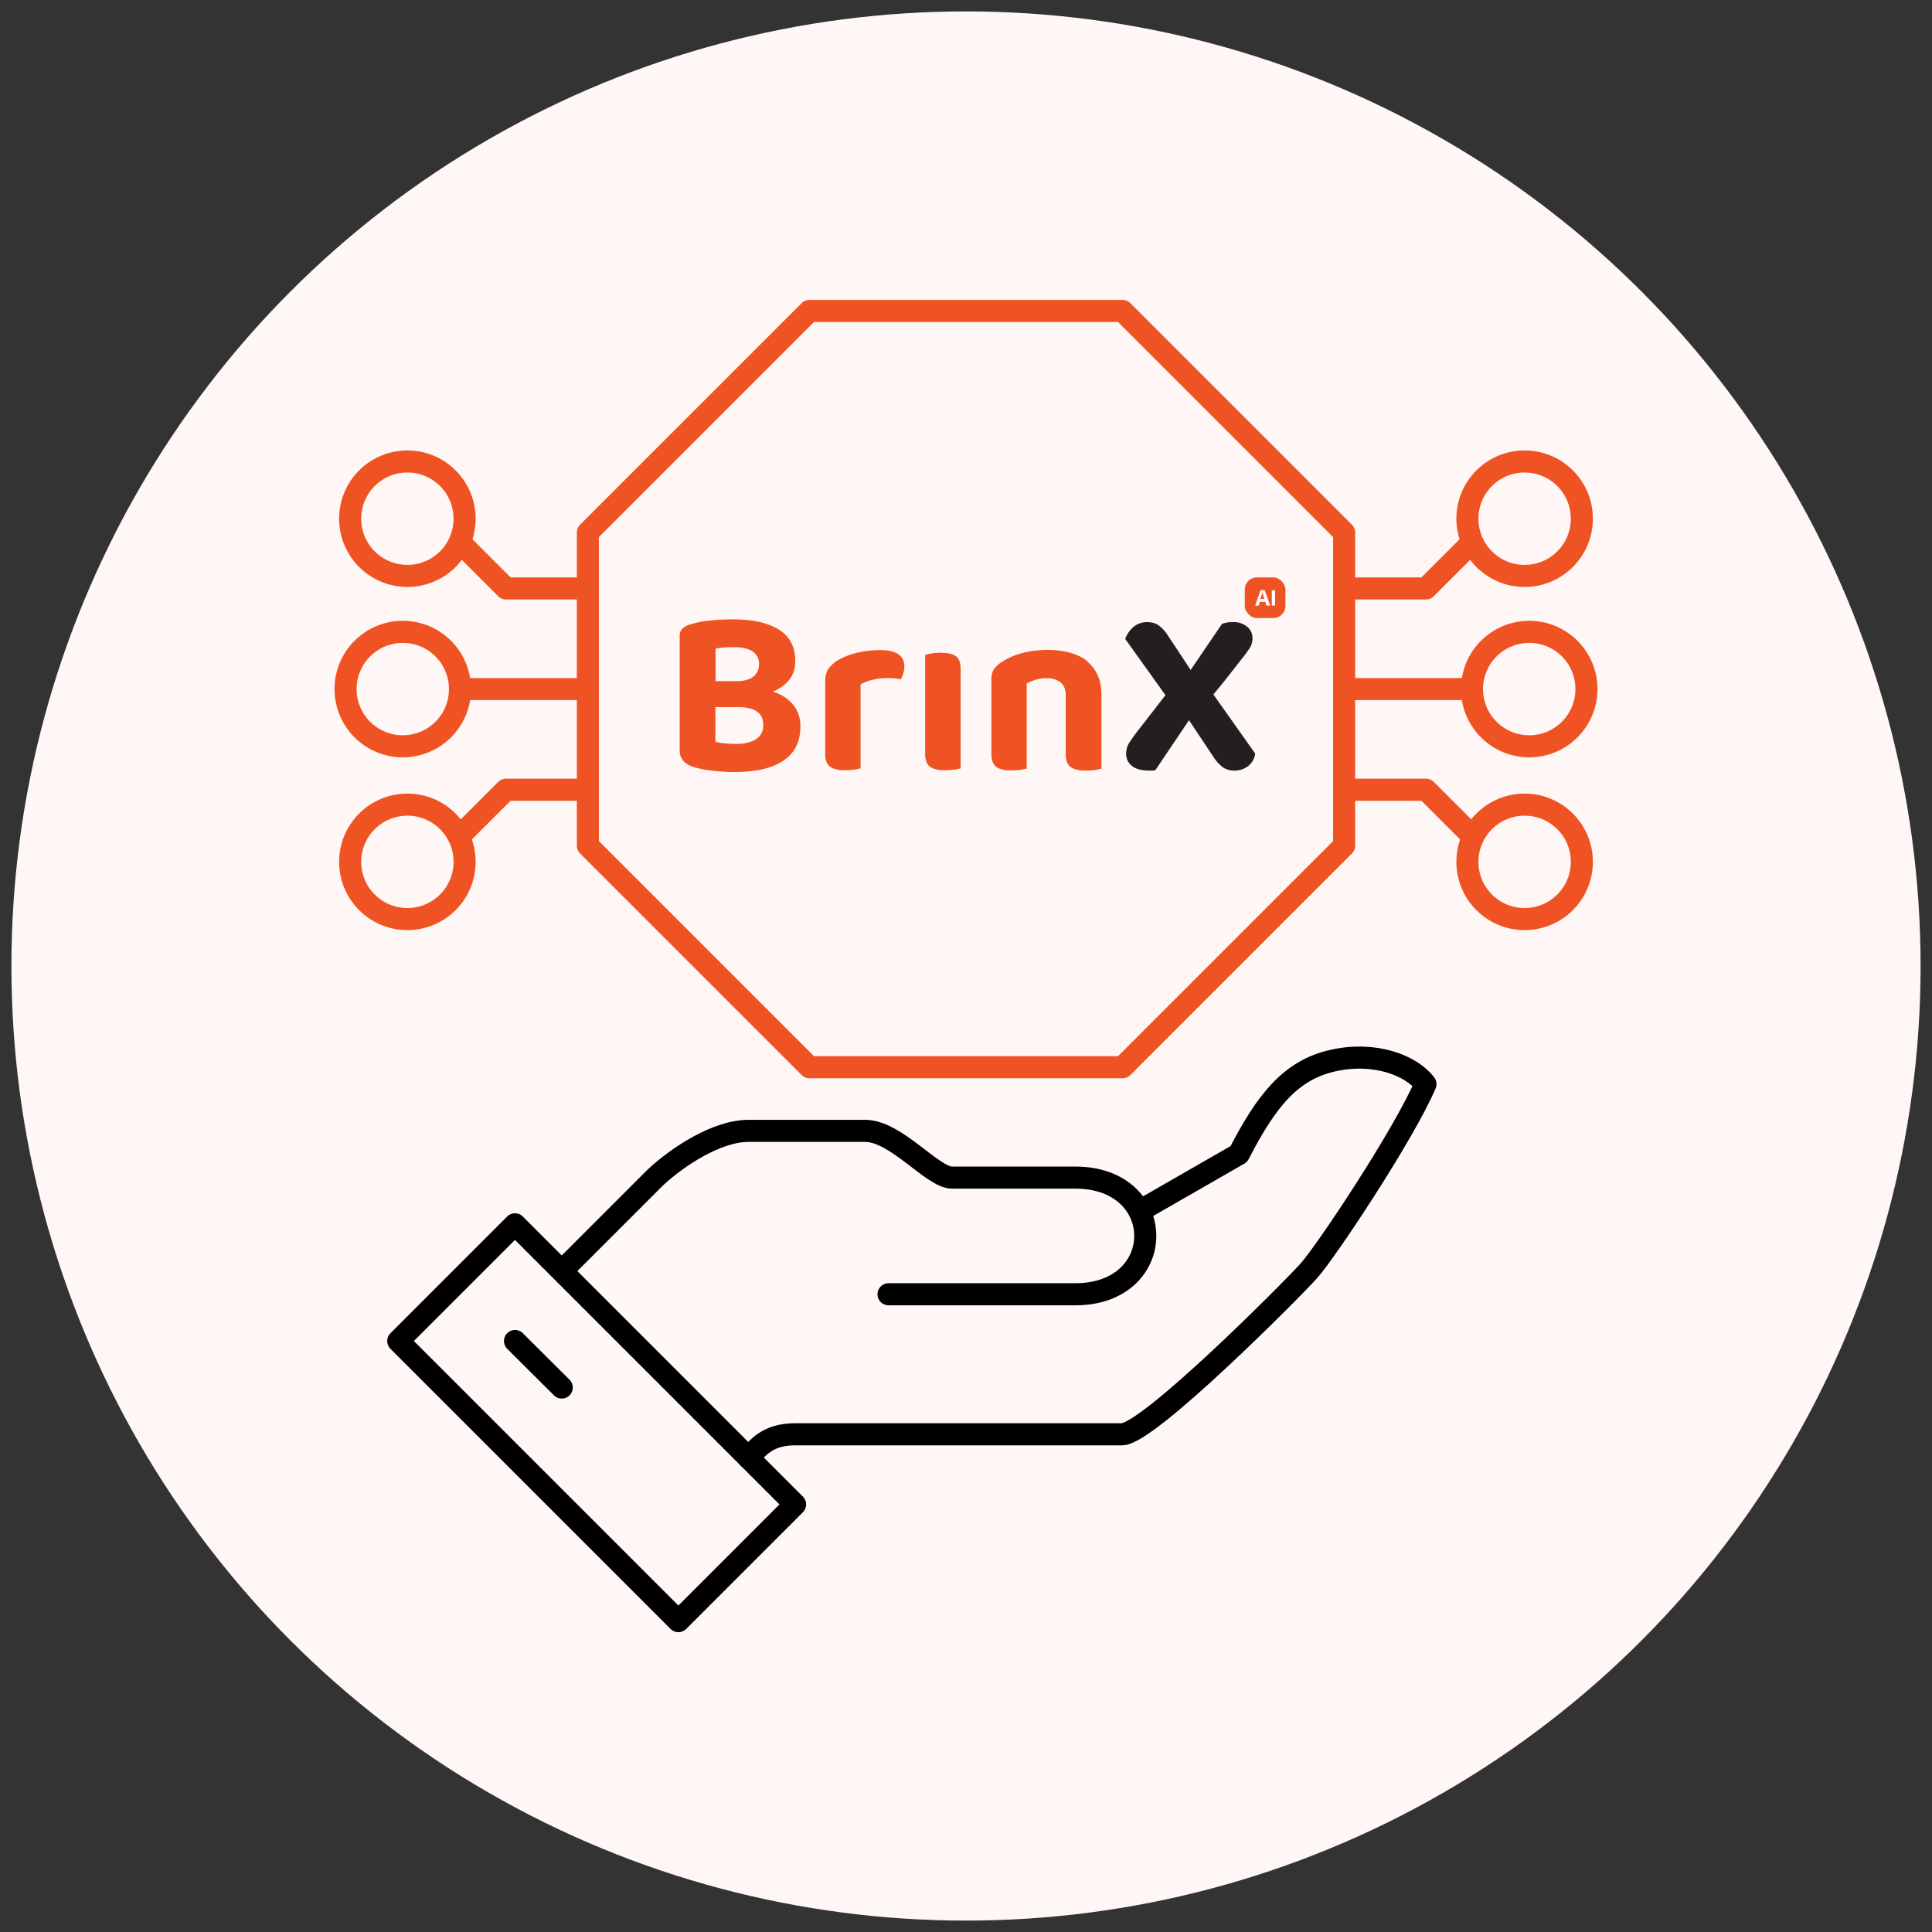
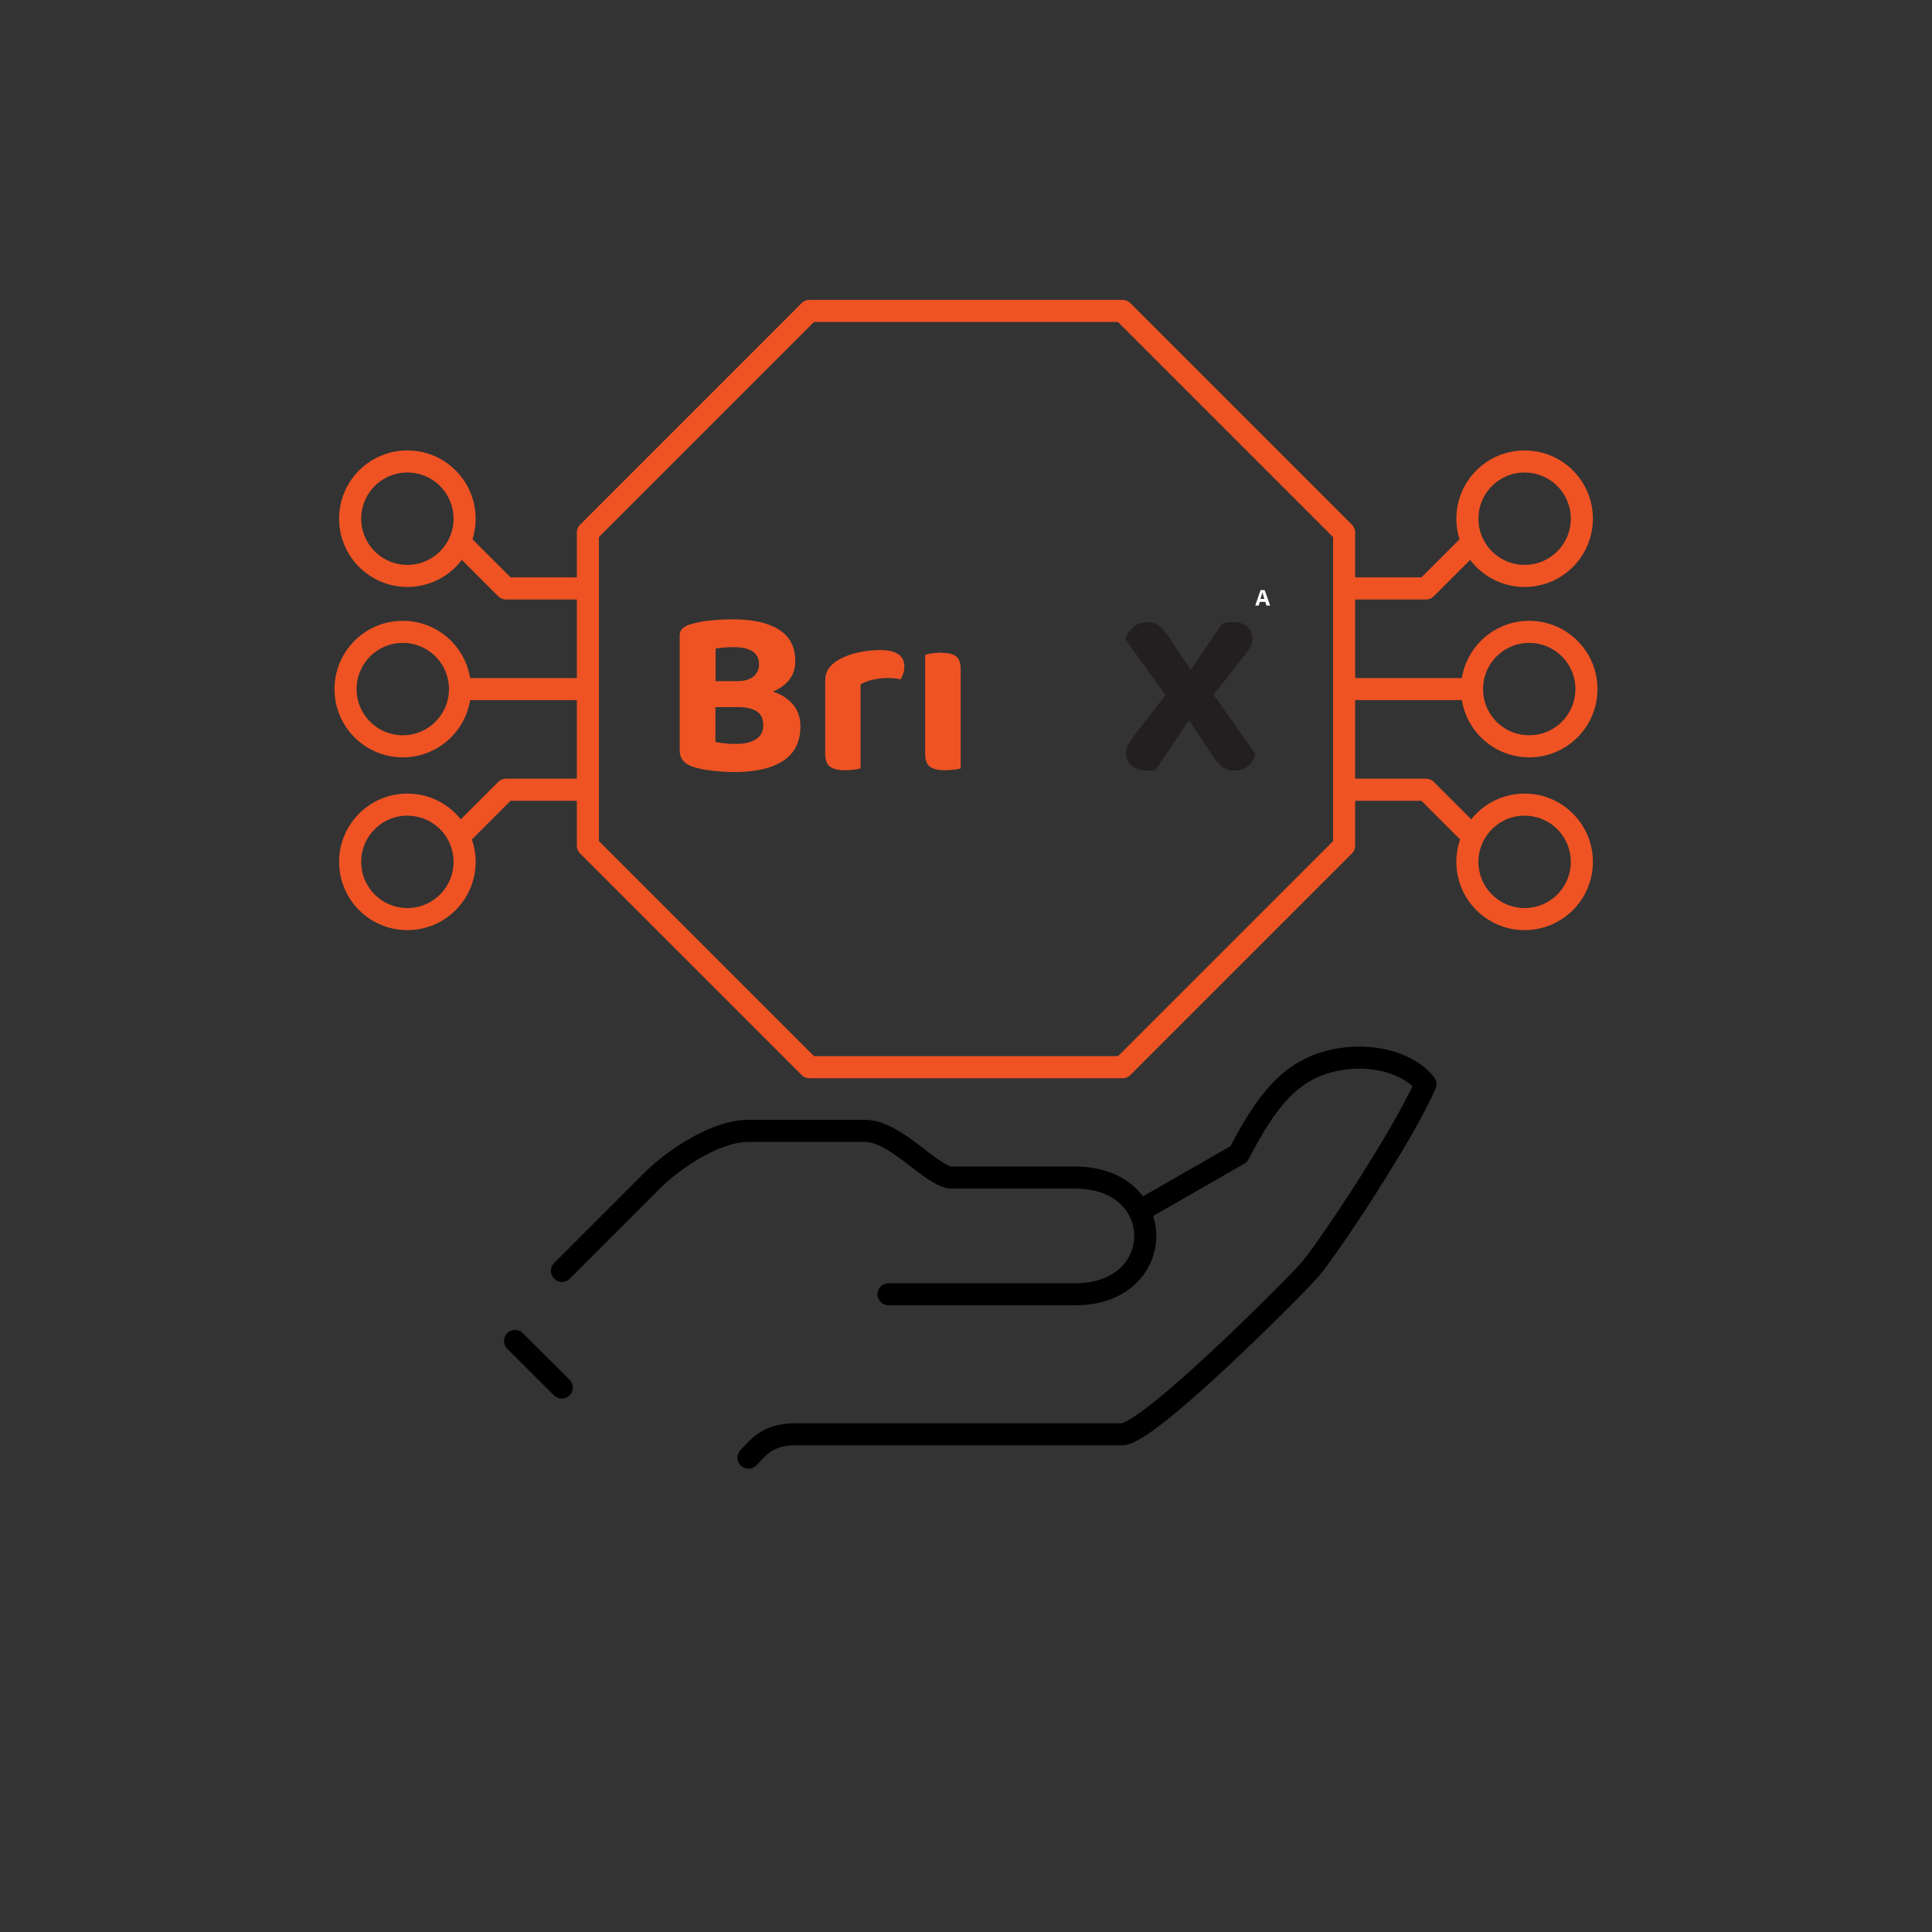
<svg xmlns="http://www.w3.org/2000/svg" id="Layer_1" data-name="Layer 1" viewBox="0 0 105 105">
  <rect x="0" y="0" width="105" height="105" fill="#333333" stroke="none" />
  <defs>
    <style>      .cls-1 {        fill: #fff7f5;      }      .cls-2 {        fill: #fff;      }      .cls-3 {        fill: #231f20;      }      .cls-4 {        fill: #ef5323;      }      .cls-5 {        stroke: #000;      }      .cls-5, .cls-6 {        fill: none;        stroke-linecap: round;        stroke-linejoin: round;        stroke-width: 1.2px;      }      .cls-6 {        stroke: #ef5323;      }    </style>
  </defs>
-   <circle class="cls-1" cx="52.5" cy="52.5" r="51.88" />
  <g>
    <g>
      <g>
        <polygon class="cls-6" points="61.01 16.9 73.05 28.94 73.05 45.96 61.01 58 43.99 58 31.95 45.96 31.95 28.94 43.99 16.9 61.01 16.9" />
        <g>
          <line class="cls-6" x1="25" y1="37.45" x2="31.95" y2="37.45" />
          <polyline class="cls-6" points="25 29.48 27.5 31.98 31.95 31.98" />
          <polyline class="cls-6" points="25 45.42 27.5 42.92 31.95 42.92" />
          <circle class="cls-6" cx="21.89" cy="37.45" r="3.11" />
          <circle class="cls-6" cx="22.14" cy="28.19" r="3.11" />
          <circle class="cls-6" cx="22.14" cy="46.84" r="3.11" />
        </g>
        <g>
          <line class="cls-6" x1="80" y1="37.45" x2="73.05" y2="37.45" />
          <polyline class="cls-6" points="80 29.48 77.5 31.98 73.05 31.98" />
          <polyline class="cls-6" points="80 45.42 77.5 42.92 73.05 42.92" />
          <circle class="cls-6" cx="83.11" cy="37.45" r="3.11" />
          <circle class="cls-6" cx="82.86" cy="28.19" r="3.11" />
          <circle class="cls-6" cx="82.86" cy="46.84" r="3.11" />
        </g>
      </g>
      <g>
        <path class="cls-5" d="M40.68,79.22c.49-.49.98-1.27,2.54-1.27h17.76c1.41,0,9.16-7.78,10.15-8.88.95-1.06,5.17-7.41,6.34-10.15-.74-.99-2.72-1.81-5.07-1.27-2.24.52-3.56,2.13-5.07,5.07l-5.26,3.02" />
        <path class="cls-5" d="M48.29,70.34h10.15c5.07,0,5.07-6.34,0-6.34h-6.7c-1.06,0-3.04-2.54-4.72-2.54h-6.34c-1.71,0-3.84,1.39-5.07,2.54-1.9,1.9-5.07,5.07-5.07,5.07" />
-         <rect class="cls-5" x="27.94" y="66.55" width="8.97" height="21.53" transform="translate(-45.17 45.58) rotate(-45)" />
        <line class="cls-5" x1="27.99" y1="72.88" x2="30.53" y2="75.41" />
      </g>
    </g>
    <g id="Group_1" data-name="Group 1">
      <g>
        <path class="cls-4" d="M42.08,37.61s-.05-.01-.08-.02c.33-.13.63-.34.86-.6.25-.3.37-.68.36-1.07,0-.76-.29-1.32-.88-1.7-.59-.37-1.42-.56-2.5-.56-.43,0-.87.02-1.3.07-.37.03-.73.11-1.08.22-.14.04-.27.12-.38.22-.1.11-.15.25-.14.39v6.23c0,.42.23.71.68.87.24.08.5.14.75.18.27.04.54.07.81.09.27.02.5.03.71.03,1.16,0,2.05-.2,2.67-.61.63-.41.94-1.03.94-1.88.01-.41-.12-.81-.36-1.13-.28-.34-.65-.6-1.08-.73ZM39.34,35.19c.18-.01.36-.02.52-.02.46,0,.81.08,1.04.23.22.15.36.4.35.67.02.27-.1.53-.3.7-.2.16-.5.25-.92.25h-1.14v-1.77c.15-.03.3-.05.46-.06ZM41.08,40.18c-.27.17-.62.25-1.05.25-.19,0-.39,0-.61-.03-.18-.01-.36-.04-.54-.08v-1.89h1.24c.45,0,.79.08,1.02.24s.34.4.34.73c.02.31-.13.61-.4.78Z" />
-         <path class="cls-4" d="M59.1,35.94c-.51-.41-1.24-.62-2.18-.62-.48,0-.97.06-1.43.19-.38.1-.74.26-1.07.48-.16.1-.29.23-.4.38-.1.16-.14.35-.14.54v2.04h0v2.02c0,.34.09.57.25.7.17.13.44.2.8.2.17,0,.34-.01.51-.03.12-.02.25-.04.36-.07v-4.63c.16-.08.32-.15.5-.2.19-.06.4-.09.6-.08.26-.01.53.07.74.23.19.15.28.39.28.71v1.16h0v2.02c0,.34.09.57.26.7s.44.2.81.2c.17,0,.34-.01.51-.03.12-.02.25-.04.36-.07v-4.04c0-.77-.26-1.37-.77-1.78Z" />
        <path class="cls-4" d="M51.16,35.47c-.17,0-.34.01-.52.04-.12.02-.24.04-.36.08v3.74h0v1.63c0,.34.08.57.25.7.17.13.44.2.82.2.17,0,.34-.01.51-.03.12-.01.24-.04.35-.07v-5.37c0-.36-.08-.6-.25-.72-.17-.13-.43-.19-.81-.19Z" />
        <path class="cls-4" d="M47.83,35.33c-.43,0-.86.05-1.27.15-.36.08-.71.22-1.04.41-.19.12-.36.27-.49.45-.12.18-.18.4-.18.62v4c0,.34.08.57.25.7s.44.2.8.2c.17,0,.34-.01.51-.03.12-.02.25-.04.36-.07v-2.94h0v-1.63h0c.21-.11.43-.2.67-.25.26-.06.52-.09.78-.09.14,0,.27,0,.41.02.13.01.23.03.32.05.06-.1.1-.2.14-.31.04-.13.06-.26.06-.39,0-.59-.44-.89-1.33-.89Z" />
      </g>
-       <rect id="Rectangle_1" data-name="Rectangle 1" class="cls-4" x="67.65" y="31.38" width="2.21" height="2.21" rx=".66" ry=".66" />
      <path class="cls-3" d="M65.93,37.76c.2-.24.4-.48.59-.72.32-.4.63-.8.95-1.21.16-.19.3-.39.44-.59.11-.17.17-.37.16-.57,0-.24-.11-.46-.29-.61-.22-.18-.51-.27-.8-.25-.11,0-.21,0-.32.03-.09.01-.17.04-.25.07l-1.7,2.5-1.23-1.86c-.13-.22-.31-.42-.52-.57-.18-.12-.38-.17-.59-.17-.3-.01-.58.09-.8.29-.19.17-.33.38-.42.62l2.19,3.06-1.59,2.05c-.14.18-.28.38-.4.57-.1.17-.15.37-.15.57,0,.25.11.49.31.65.2.17.52.26.93.26.05,0,.11,0,.17,0,.06,0,.12-.01.18-.02l1.83-2.72,1.33,2c.14.22.31.41.52.57.17.11.37.17.57.17.29.01.57-.07.8-.25.21-.17.34-.4.38-.67l-2.27-3.21Z" />
      <g>
        <path class="cls-2" d="M68.83,32.91l-.06-.2h-.3l-.06.2h-.19l.29-.84h.22l.3.84h-.19ZM68.72,32.56c-.06-.18-.09-.28-.09-.31,0-.02-.01-.04-.02-.06-.01.05-.05.17-.11.36h.22Z" />
-         <path class="cls-2" d="M69.12,32.91v-.83h.18v.83h-.18Z" />
      </g>
    </g>
  </g>
</svg>